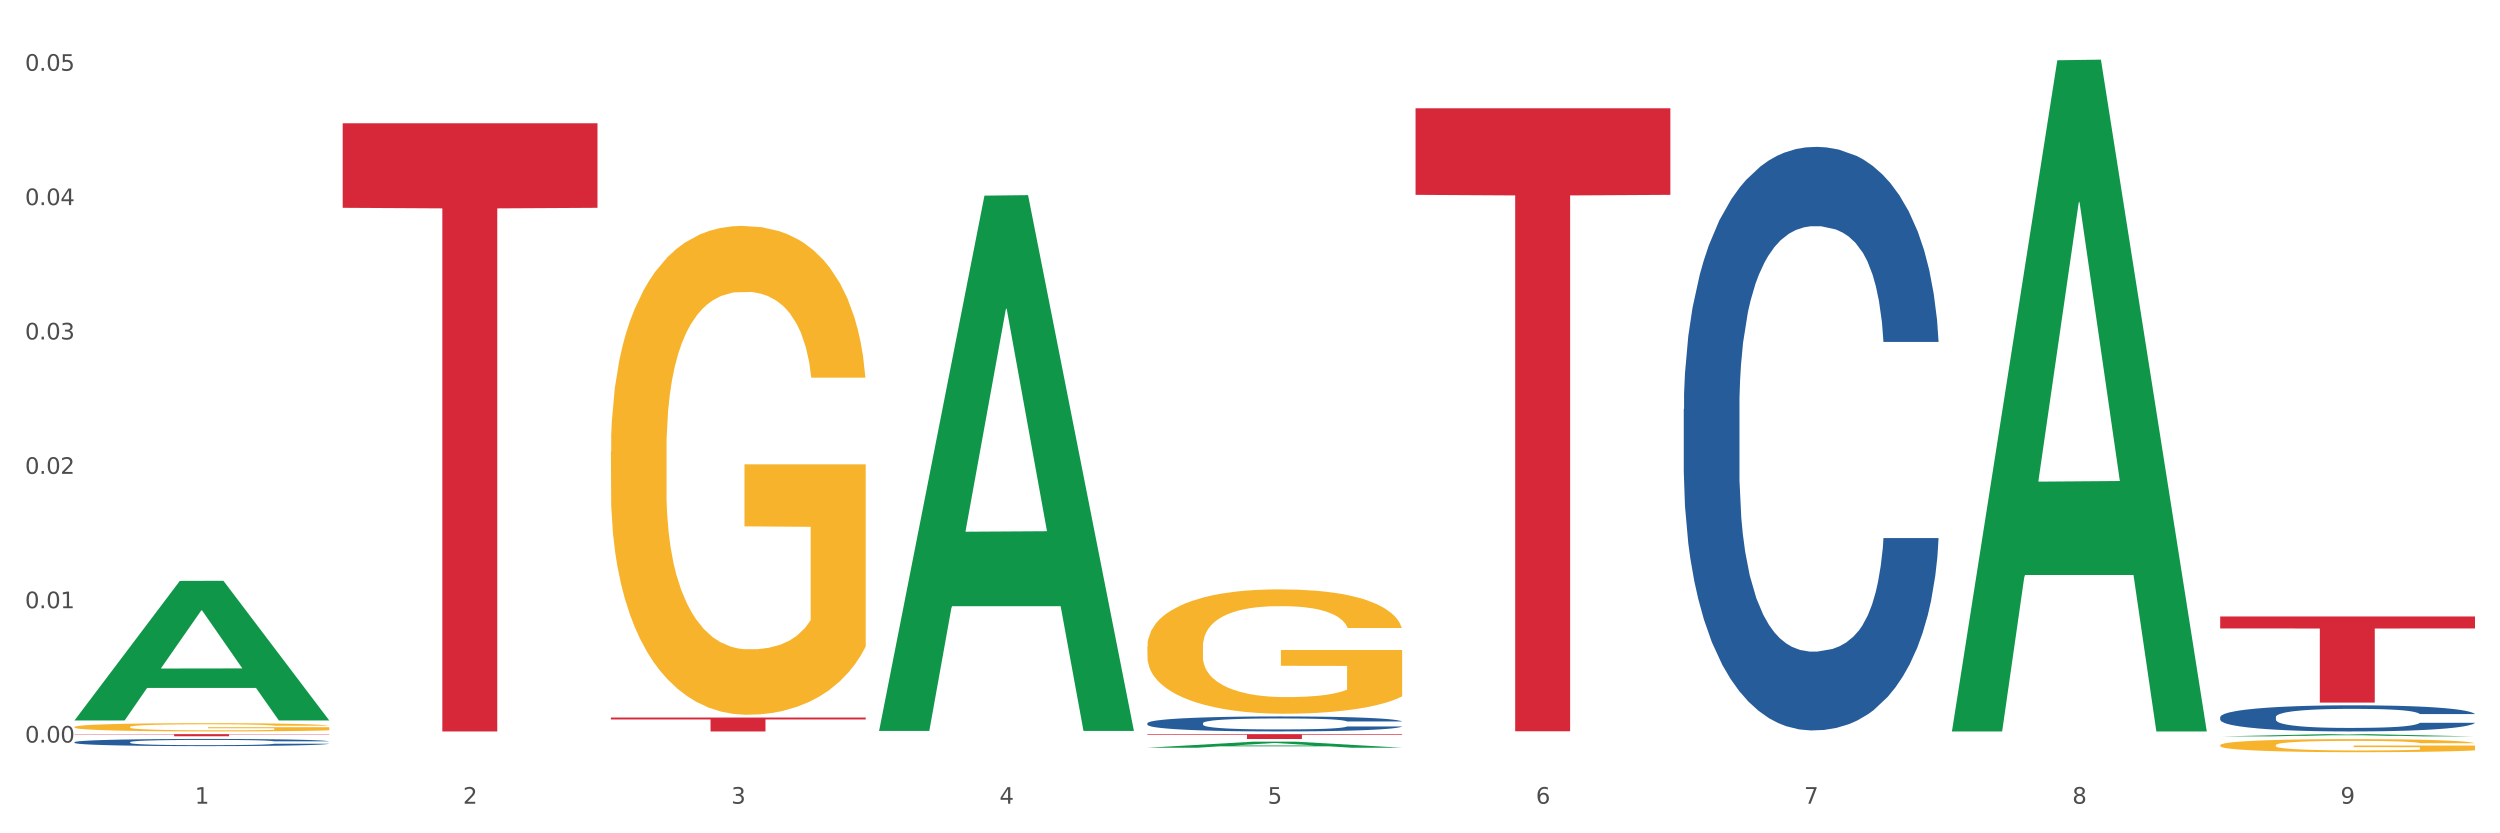
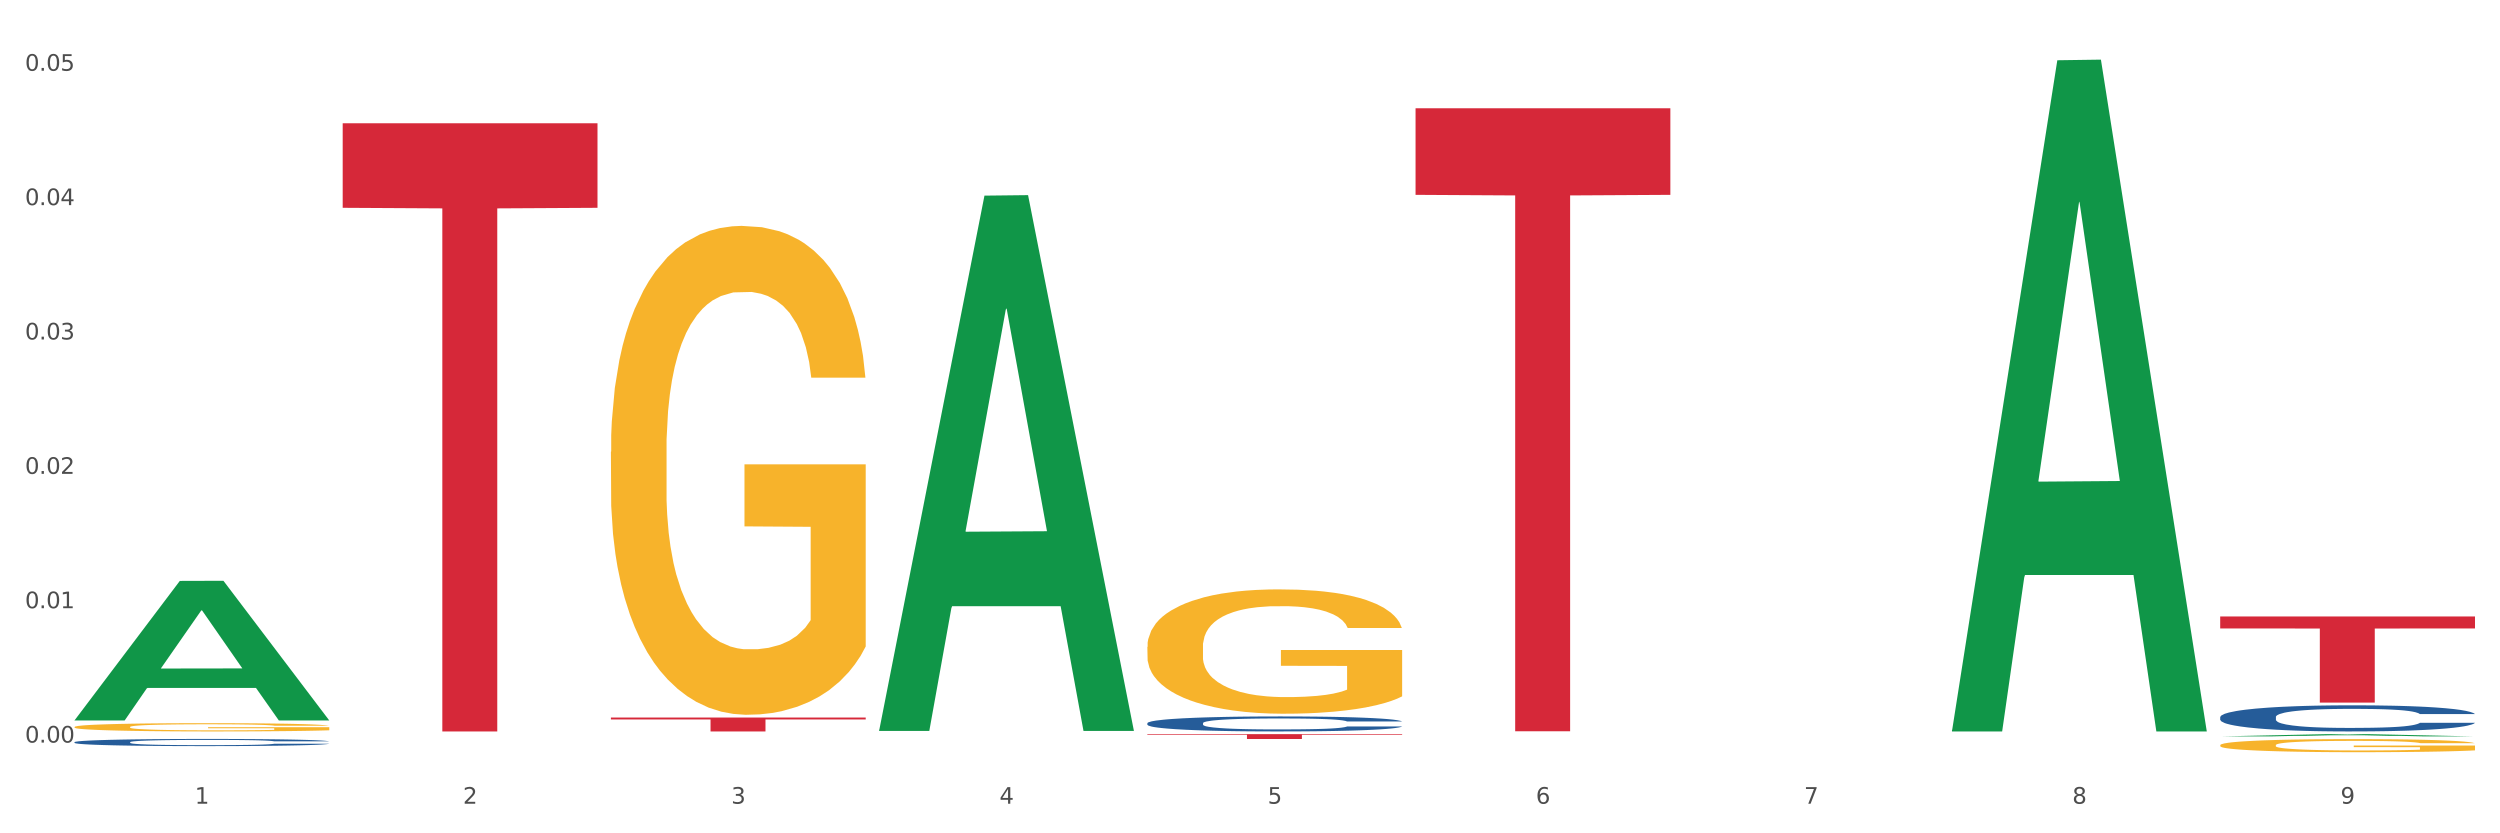
<svg xmlns="http://www.w3.org/2000/svg" xmlns:xlink="http://www.w3.org/1999/xlink" width="1080pt" height="360pt" viewBox="0 0 1080 360" version="1.1">
  <rect x="0" y="0" width="1080" height="360" fill="#333333" stroke="none" />
  <defs>
    <style type="text/css">*{stroke-linejoin: round; stroke-linecap: butt}</style>
  </defs>
  <g id="figure_1">
    <g id="patch_1">
      <path d="M 0 360  L 1080 360  L 1080 0  L 0 0  z " style="fill: #ffffff; stroke: #ffffff; stroke-linejoin: miter" />
    </g>
    <g id="axes_1">
      <g id="matplotlib.axis_1">
        <g id="xtick_1">
          <g id="text_1">
            <g style="fill: #4d4d4d" transform="translate(84.159 347.204) scale(0.096 -0.096)">
              <defs>
                <path id="DejaVuSans-31" d="M 794 531  L 1825 531  L 1825 4091  L 703 3866  L 703 4441  L 1819 4666  L 2450 4666  L 2450 531  L 3481 531  L 3481 0  L 794 0  L 794 531  z " transform="scale(0.016)" />
              </defs>
              <use xlink:href="#DejaVuSans-31" />
            </g>
          </g>
        </g>
        <g id="xtick_2">
          <g id="text_2">
            <g style="fill: #4d4d4d" transform="translate(200.027 347.204) scale(0.096 -0.096)">
              <defs>
                <path id="DejaVuSans-32" d="M 1228 531  L 3431 531  L 3431 0  L 469 0  L 469 531  Q 828 903 1448 1529  Q 2069 2156 2228 2338  Q 2531 2678 2651 2914  Q 2772 3150 2772 3378  Q 2772 3750 2511 3984  Q 2250 4219 1831 4219  Q 1534 4219 1204 4116  Q 875 4013 500 3803  L 500 4441  Q 881 4594 1212 4672  Q 1544 4750 1819 4750  Q 2544 4750 2975 4387  Q 3406 4025 3406 3419  Q 3406 3131 3298 2873  Q 3191 2616 2906 2266  Q 2828 2175 2409 1742  Q 1991 1309 1228 531  z " transform="scale(0.016)" />
              </defs>
              <use xlink:href="#DejaVuSans-32" />
            </g>
          </g>
        </g>
        <g id="xtick_3">
          <g id="text_3">
            <g style="fill: #4d4d4d" transform="translate(315.896 347.204) scale(0.096 -0.096)">
              <defs>
                <path id="DejaVuSans-33" d="M 2597 2516  Q 3050 2419 3304 2112  Q 3559 1806 3559 1356  Q 3559 666 3084 287  Q 2609 -91 1734 -91  Q 1441 -91 1130 -33  Q 819 25 488 141  L 488 750  Q 750 597 1062 519  Q 1375 441 1716 441  Q 2309 441 2620 675  Q 2931 909 2931 1356  Q 2931 1769 2642 2001  Q 2353 2234 1838 2234  L 1294 2234  L 1294 2753  L 1863 2753  Q 2328 2753 2575 2939  Q 2822 3125 2822 3475  Q 2822 3834 2567 4026  Q 2313 4219 1838 4219  Q 1578 4219 1281 4162  Q 984 4106 628 3988  L 628 4550  Q 988 4650 1302 4700  Q 1616 4750 1894 4750  Q 2613 4750 3031 4423  Q 3450 4097 3450 3541  Q 3450 3153 3228 2886  Q 3006 2619 2597 2516  z " transform="scale(0.016)" />
              </defs>
              <use xlink:href="#DejaVuSans-33" />
            </g>
          </g>
        </g>
        <g id="xtick_4">
          <g id="text_4">
            <g style="fill: #4d4d4d" transform="translate(431.765 347.204) scale(0.096 -0.096)">
              <defs>
                <path id="DejaVuSans-34" d="M 2419 4116  L 825 1625  L 2419 1625  L 2419 4116  z M 2253 4666  L 3047 4666  L 3047 1625  L 3713 1625  L 3713 1100  L 3047 1100  L 3047 0  L 2419 0  L 2419 1100  L 313 1100  L 313 1709  L 2253 4666  z " transform="scale(0.016)" />
              </defs>
              <use xlink:href="#DejaVuSans-34" />
            </g>
          </g>
        </g>
        <g id="xtick_5">
          <g id="text_5">
            <g style="fill: #4d4d4d" transform="translate(547.634 347.204) scale(0.096 -0.096)">
              <defs>
                <path id="DejaVuSans-35" d="M 691 4666  L 3169 4666  L 3169 4134  L 1269 4134  L 1269 2991  Q 1406 3038 1543 3061  Q 1681 3084 1819 3084  Q 2600 3084 3056 2656  Q 3513 2228 3513 1497  Q 3513 744 3044 326  Q 2575 -91 1722 -91  Q 1428 -91 1123 -41  Q 819 9 494 109  L 494 744  Q 775 591 1075 516  Q 1375 441 1709 441  Q 2250 441 2565 725  Q 2881 1009 2881 1497  Q 2881 1984 2565 2268  Q 2250 2553 1709 2553  Q 1456 2553 1204 2497  Q 953 2441 691 2322  L 691 4666  z " transform="scale(0.016)" />
              </defs>
              <use xlink:href="#DejaVuSans-35" />
            </g>
          </g>
        </g>
        <g id="xtick_6">
          <g id="text_6">
            <g style="fill: #4d4d4d" transform="translate(663.502 347.204) scale(0.096 -0.096)">
              <defs>
                <path id="DejaVuSans-36" d="M 2113 2584  Q 1688 2584 1439 2293  Q 1191 2003 1191 1497  Q 1191 994 1439 701  Q 1688 409 2113 409  Q 2538 409 2786 701  Q 3034 994 3034 1497  Q 3034 2003 2786 2293  Q 2538 2584 2113 2584  z M 3366 4563  L 3366 3988  Q 3128 4100 2886 4159  Q 2644 4219 2406 4219  Q 1781 4219 1451 3797  Q 1122 3375 1075 2522  Q 1259 2794 1537 2939  Q 1816 3084 2150 3084  Q 2853 3084 3261 2657  Q 3669 2231 3669 1497  Q 3669 778 3244 343  Q 2819 -91 2113 -91  Q 1303 -91 875 529  Q 447 1150 447 2328  Q 447 3434 972 4092  Q 1497 4750 2381 4750  Q 2619 4750 2861 4703  Q 3103 4656 3366 4563  z " transform="scale(0.016)" />
              </defs>
              <use xlink:href="#DejaVuSans-36" />
            </g>
          </g>
        </g>
        <g id="xtick_7">
          <g id="text_7">
            <g style="fill: #4d4d4d" transform="translate(779.371 347.204) scale(0.096 -0.096)">
              <defs>
                <path id="DejaVuSans-37" d="M 525 4666  L 3525 4666  L 3525 4397  L 1831 0  L 1172 0  L 2766 4134  L 525 4134  L 525 4666  z " transform="scale(0.016)" />
              </defs>
              <use xlink:href="#DejaVuSans-37" />
            </g>
          </g>
        </g>
        <g id="xtick_8">
          <g id="text_8">
            <g style="fill: #4d4d4d" transform="translate(895.24 347.204) scale(0.096 -0.096)">
              <defs>
                <path id="DejaVuSans-38" d="M 2034 2216  Q 1584 2216 1326 1975  Q 1069 1734 1069 1313  Q 1069 891 1326 650  Q 1584 409 2034 409  Q 2484 409 2743 651  Q 3003 894 3003 1313  Q 3003 1734 2745 1975  Q 2488 2216 2034 2216  z M 1403 2484  Q 997 2584 770 2862  Q 544 3141 544 3541  Q 544 4100 942 4425  Q 1341 4750 2034 4750  Q 2731 4750 3128 4425  Q 3525 4100 3525 3541  Q 3525 3141 3298 2862  Q 3072 2584 2669 2484  Q 3125 2378 3379 2068  Q 3634 1759 3634 1313  Q 3634 634 3220 271  Q 2806 -91 2034 -91  Q 1263 -91 848 271  Q 434 634 434 1313  Q 434 1759 690 2068  Q 947 2378 1403 2484  z M 1172 3481  Q 1172 3119 1398 2916  Q 1625 2713 2034 2713  Q 2441 2713 2670 2916  Q 2900 3119 2900 3481  Q 2900 3844 2670 4047  Q 2441 4250 2034 4250  Q 1625 4250 1398 4047  Q 1172 3844 1172 3481  z " transform="scale(0.016)" />
              </defs>
              <use xlink:href="#DejaVuSans-38" />
            </g>
          </g>
        </g>
        <g id="xtick_9">
          <g id="text_9">
            <g style="fill: #4d4d4d" transform="translate(1011.108 347.204) scale(0.096 -0.096)">
              <defs>
                <path id="DejaVuSans-39" d="M 703 97  L 703 672  Q 941 559 1184 500  Q 1428 441 1663 441  Q 2288 441 2617 861  Q 2947 1281 2994 2138  Q 2813 1869 2534 1725  Q 2256 1581 1919 1581  Q 1219 1581 811 2004  Q 403 2428 403 3163  Q 403 3881 828 4315  Q 1253 4750 1959 4750  Q 2769 4750 3195 4129  Q 3622 3509 3622 2328  Q 3622 1225 3098 567  Q 2575 -91 1691 -91  Q 1453 -91 1209 -44  Q 966 3 703 97  z M 1959 2075  Q 2384 2075 2632 2365  Q 2881 2656 2881 3163  Q 2881 3666 2632 3958  Q 2384 4250 1959 4250  Q 1534 4250 1286 3958  Q 1038 3666 1038 3163  Q 1038 2656 1286 2365  Q 1534 2075 1959 2075  z " transform="scale(0.016)" />
              </defs>
              <use xlink:href="#DejaVuSans-39" />
            </g>
          </g>
        </g>
        <g id="xtick_10" />
        <g id="xtick_11" />
        <g id="xtick_12" />
        <g id="xtick_13" />
        <g id="xtick_14" />
        <g id="xtick_15" />
        <g id="xtick_16" />
        <g id="xtick_17" />
      </g>
      <g id="matplotlib.axis_2">
        <g id="ytick_1">
          <g id="text_10">
            <g style="fill: #4d4d4d" transform="translate(10.8 320.796) scale(0.096 -0.096)">
              <defs>
                <path id="DejaVuSans-30" d="M 2034 4250  Q 1547 4250 1301 3770  Q 1056 3291 1056 2328  Q 1056 1369 1301 889  Q 1547 409 2034 409  Q 2525 409 2770 889  Q 3016 1369 3016 2328  Q 3016 3291 2770 3770  Q 2525 4250 2034 4250  z M 2034 4750  Q 2819 4750 3233 4129  Q 3647 3509 3647 2328  Q 3647 1150 3233 529  Q 2819 -91 2034 -91  Q 1250 -91 836 529  Q 422 1150 422 2328  Q 422 3509 836 4129  Q 1250 4750 2034 4750  z " transform="scale(0.016)" />
                <path id="DejaVuSans-2e" d="M 684 794  L 1344 794  L 1344 0  L 684 0  L 684 794  z " transform="scale(0.016)" />
              </defs>
              <use xlink:href="#DejaVuSans-30" />
              <use xlink:href="#DejaVuSans-2e" transform="translate(63.623 0)" />
              <use xlink:href="#DejaVuSans-30" transform="translate(95.41 0)" />
              <use xlink:href="#DejaVuSans-30" transform="translate(159.033 0)" />
            </g>
          </g>
        </g>
        <g id="ytick_2">
          <g id="text_11">
            <g style="fill: #4d4d4d" transform="translate(10.8 262.75) scale(0.096 -0.096)">
              <use xlink:href="#DejaVuSans-30" />
              <use xlink:href="#DejaVuSans-2e" transform="translate(63.623 0)" />
              <use xlink:href="#DejaVuSans-30" transform="translate(95.41 0)" />
              <use xlink:href="#DejaVuSans-31" transform="translate(159.033 0)" />
            </g>
          </g>
        </g>
        <g id="ytick_3">
          <g id="text_12">
            <g style="fill: #4d4d4d" transform="translate(10.8 204.705) scale(0.096 -0.096)">
              <use xlink:href="#DejaVuSans-30" />
              <use xlink:href="#DejaVuSans-2e" transform="translate(63.623 0)" />
              <use xlink:href="#DejaVuSans-30" transform="translate(95.41 0)" />
              <use xlink:href="#DejaVuSans-32" transform="translate(159.033 0)" />
            </g>
          </g>
        </g>
        <g id="ytick_4">
          <g id="text_13">
            <g style="fill: #4d4d4d" transform="translate(10.8 146.659) scale(0.096 -0.096)">
              <use xlink:href="#DejaVuSans-30" />
              <use xlink:href="#DejaVuSans-2e" transform="translate(63.623 0)" />
              <use xlink:href="#DejaVuSans-30" transform="translate(95.41 0)" />
              <use xlink:href="#DejaVuSans-33" transform="translate(159.033 0)" />
            </g>
          </g>
        </g>
        <g id="ytick_5">
          <g id="text_14">
            <g style="fill: #4d4d4d" transform="translate(10.8 88.613) scale(0.096 -0.096)">
              <use xlink:href="#DejaVuSans-30" />
              <use xlink:href="#DejaVuSans-2e" transform="translate(63.623 0)" />
              <use xlink:href="#DejaVuSans-30" transform="translate(95.41 0)" />
              <use xlink:href="#DejaVuSans-34" transform="translate(159.033 0)" />
            </g>
          </g>
        </g>
        <g id="ytick_6">
          <g id="text_15">
            <g style="fill: #4d4d4d" transform="translate(10.8 30.567) scale(0.096 -0.096)">
              <use xlink:href="#DejaVuSans-30" />
              <use xlink:href="#DejaVuSans-2e" transform="translate(63.623 0)" />
              <use xlink:href="#DejaVuSans-30" transform="translate(95.41 0)" />
              <use xlink:href="#DejaVuSans-35" transform="translate(159.033 0)" />
            </g>
          </g>
        </g>
        <g id="ytick_7" />
        <g id="ytick_8" />
        <g id="ytick_9" />
        <g id="ytick_10" />
        <g id="ytick_11" />
      </g>
      <g id="PolyCollection_1">
        <path d="M 32.175 311.132  L 32.288 311.076  L 77.68 250.951  L 96.518 250.895  L 142.25 311.246  L 120.462 311.246  L 110.589 297.192  L 63.722 297.192  L 63.382 297.419  L 53.85 311.246  L 32.175 311.246  L 32.175 311.132  L 69.623 288.805  L 104.689 288.749  L 87.326 263.758  L 87.099 263.645  L 86.872 263.815  L 69.51 288.749  L 69.623 288.805  L 32.175 311.132  z " clip-path="url(#p6a90634476)" style="fill: #109648" />
        <path d="M 148.044 53.263  L 258.119 53.263  L 258.119 89.772  L 214.819 90.019  L 214.819 315.983  L 191.083 315.983  L 191.083 90.019  L 148.044 89.772  L 148.044 53.509  L 148.044 53.263  z " clip-path="url(#p6a90634476)" style="fill: #d62839" />
-         <path d="M 32.175 317.149  L 142.25 317.149  L 142.25 317.275  L 98.951 317.276  L 98.951 318.055  L 75.214 318.055  L 75.214 317.276  L 32.175 317.275  L 32.175 317.15  L 32.175 317.149  z " clip-path="url(#p6a90634476)" style="fill: #d62839" />
        <path d="M 32.175 314.062  L 32.305 314.059  L 32.305 313.941  L 32.565 313.84  L 33.864 313.595  L 35.814 313.393  L 37.243 313.286  L 38.673 313.197  L 40.362 313.109  L 42.442 313.018  L 46.211 312.884  L 48.55 312.816  L 51.409 312.744  L 56.607 312.64  L 60.376 312.581  L 64.275 312.532  L 70.643 312.473  L 74.802 312.447  L 79.22 312.428  L 84.548 312.415  L 88.577 312.411  L 97.414 312.421  L 104.952 312.45  L 108.591 312.473  L 113.269 312.512  L 115.739 312.539  L 119.767 312.591  L 123.926 312.659  L 126.785 312.718  L 131.074 312.829  L 134.323 312.94  L 137.312 313.077  L 138.871 313.171  L 140.041 313.259  L 141.081 313.361  L 142.12 313.52  L 118.728 313.52  L 117.818 313.406  L 116.388 313.299  L 114.309 313.194  L 112.49 313.129  L 109.371 313.047  L 106.512 312.995  L 103.522 312.956  L 99.884 312.923  L 97.025 312.907  L 92.996 312.894  L 85.068 312.897  L 79.74 312.923  L 76.101 312.956  L 73.762 312.985  L 71.683 313.018  L 69.343 313.064  L 66.614 313.132  L 64.665 313.194  L 62.715 313.273  L 61.156 313.351  L 59.726 313.442  L 58.557 313.54  L 57.647 313.641  L 56.867 313.765  L 56.217 313.971  L 56.217 314.418  L 56.477 314.519  L 57.127 314.652  L 57.907 314.754  L 59.206 314.874  L 60.376 314.956  L 62.585 315.073  L 65.055 315.171  L 67.004 315.233  L 68.953 315.285  L 72.332 315.357  L 76.101 315.416  L 79.35 315.452  L 83.769 315.484  L 86.758 315.497  L 89.357 315.504  L 95.725 315.504  L 100.274 315.494  L 105.342 315.471  L 109.241 315.442  L 112.49 315.406  L 116.129 315.347  L 118.468 315.292  L 118.468 314.61  L 89.877 314.607  L 89.877 314.153  L 142.25 314.153  L 142.25 315.484  L 140.041 315.553  L 137.572 315.615  L 134.973 315.67  L 131.074 315.739  L 126.395 315.804  L 122.237 315.85  L 117.818 315.889  L 112.62 315.925  L 105.862 315.957  L 101.703 315.97  L 96.505 315.98  L 90.397 315.983  L 85.068 315.977  L 79.87 315.961  L 74.412 315.931  L 69.083 315.889  L 65.055 315.846  L 61.026 315.794  L 56.737 315.726  L 53.358 315.66  L 50.759 315.602  L 47.9 315.527  L 44.781 315.429  L 42.442 315.341  L 40.362 315.249  L 38.153 315.132  L 36.594 315.031  L 35.034 314.904  L 34.124 314.809  L 33.085 314.662  L 32.305 314.457  L 32.175 314.062  z " clip-path="url(#p6a90634476)" style="fill: #f7b32b" />
        <path d="M 959.125 309.767  L 959.255 309.757  L 959.255 309.468  L 959.645 309.076  L 961.076 308.355  L 962.898 307.808  L 966.021 307.169  L 967.712 306.901  L 969.924 306.602  L 974.478 306.118  L 979.683 305.705  L 983.326 305.479  L 986.058 305.334  L 992.173 305.077  L 995.686 304.963  L 999.33 304.87  L 1002.452 304.809  L 1007.657 304.736  L 1011.82 304.706  L 1016.635 304.695  L 1020.668 304.706  L 1026.003 304.747  L 1033.809 304.87  L 1036.802 304.943  L 1040.835 305.066  L 1044.999 305.231  L 1048.382 305.396  L 1052.285 305.633  L 1056.319 305.943  L 1060.222 306.334  L 1062.955 306.695  L 1065.167 307.077  L 1067.118 307.54  L 1068.549 308.046  L 1069.2 308.468  L 1045.389 308.468  L 1044.739 308.087  L 1043.438 307.674  L 1042.137 307.396  L 1040.705 307.169  L 1038.493 306.912  L 1036.542 306.747  L 1033.289 306.551  L 1030.296 306.427  L 1027.824 306.355  L 1024.832 306.293  L 1018.456 306.231  L 1013.902 306.231  L 1011.04 306.252  L 1007.527 306.303  L 1004.534 306.376  L 1001.021 306.499  L 998.289 306.633  L 995.556 306.809  L 993.995 306.932  L 991.653 307.159  L 990.092 307.345  L 988.01 307.664  L 986.839 307.891  L 984.757 308.479  L 983.846 308.912  L 983.456 309.211  L 983.196 309.54  L 983.196 311.149  L 983.976 311.87  L 984.627 312.179  L 985.668 312.53  L 987.619 312.984  L 990.482 313.427  L 993.474 313.746  L 995.947 313.942  L 998.289 314.087  L 1000.631 314.2  L 1003.493 314.303  L 1005.835 314.365  L 1009.348 314.427  L 1013.512 314.458  L 1016.765 314.458  L 1023.4 314.406  L 1026.393 314.355  L 1029.255 314.282  L 1032.378 314.169  L 1034.85 314.045  L 1036.282 313.953  L 1038.624 313.757  L 1040.445 313.551  L 1042.006 313.313  L 1043.047 313.107  L 1044.218 312.798  L 1045.129 312.447  L 1045.389 312.262  L 1069.2 312.262  L 1068.68 312.633  L 1067.769 312.994  L 1065.947 313.478  L 1064.516 313.757  L 1062.304 314.097  L 1059.962 314.386  L 1056.709 314.705  L 1053.717 314.942  L 1050.594 315.148  L 1047.211 315.334  L 1041.096 315.592  L 1038.884 315.664  L 1034.2 315.788  L 1030.557 315.86  L 1025.222 315.932  L 1019.757 315.973  L 1014.032 315.983  L 1008.958 315.963  L 1003.363 315.901  L 999.85 315.839  L 995.947 315.746  L 991.393 315.602  L 987.099 315.427  L 983.065 315.221  L 979.292 314.983  L 975.779 314.715  L 971.225 314.272  L 967.842 313.839  L 965.37 313.437  L 963.679 313.097  L 961.987 312.664  L 961.076 312.365  L 959.645 311.643  L 959.125 310.973  L 959.125 309.767  z " clip-path="url(#p6a90634476)" style="fill: #255c99" />
-         <path d="M 727.387 176.725  L 727.517 176.495  L 727.517 170.048  L 727.908 161.299  L 729.339 145.181  L 731.161 132.978  L 734.283 118.702  L 735.975 112.716  L 738.187 106.039  L 742.741 95.217  L 747.945 86.007  L 751.588 80.941  L 754.321 77.718  L 760.436 71.961  L 763.949 69.429  L 767.592 67.356  L 770.715 65.975  L 775.919 64.363  L 780.083 63.672  L 784.897 63.442  L 788.931 63.672  L 794.265 64.593  L 802.072 67.356  L 805.065 68.968  L 809.098 71.731  L 813.262 75.415  L 816.645 79.099  L 820.548 84.395  L 824.581 91.302  L 828.485 100.052  L 831.217 108.111  L 833.429 116.63  L 835.381 126.991  L 836.812 138.274  L 837.463 147.714  L 813.652 147.714  L 813.001 139.195  L 811.7 129.985  L 810.399 123.768  L 808.968 118.702  L 806.756 112.946  L 804.804 109.262  L 801.551 104.887  L 798.559 102.124  L 796.087 100.512  L 793.094 99.131  L 786.719 97.749  L 782.165 97.749  L 779.302 98.21  L 775.789 99.361  L 772.797 100.973  L 769.284 103.736  L 766.551 106.729  L 763.819 110.644  L 762.257 113.407  L 759.915 118.472  L 758.354 122.617  L 756.272 129.754  L 755.101 134.82  L 753.019 147.944  L 752.109 157.615  L 751.718 164.292  L 751.458 171.66  L 751.458 207.579  L 752.239 223.696  L 752.889 230.604  L 753.93 238.432  L 755.882 248.563  L 758.744 258.464  L 761.737 265.602  L 764.209 269.977  L 766.551 273.2  L 768.893 275.733  L 771.756 278.035  L 774.098 279.417  L 777.611 280.798  L 781.774 281.489  L 785.027 281.489  L 791.663 280.338  L 794.656 279.187  L 797.518 277.575  L 800.641 275.042  L 803.113 272.279  L 804.544 270.207  L 806.886 265.832  L 808.708 261.227  L 810.269 255.931  L 811.31 251.326  L 812.481 244.419  L 813.392 236.59  L 813.652 232.446  L 837.463 232.446  L 836.942 240.735  L 836.031 248.794  L 834.21 259.615  L 832.779 265.832  L 830.567 273.43  L 828.225 279.877  L 824.972 287.015  L 821.979 292.311  L 818.856 296.916  L 815.474 301.06  L 809.358 306.817  L 807.146 308.428  L 802.462 311.191  L 798.819 312.803  L 793.485 314.415  L 788.02 315.336  L 782.295 315.566  L 777.22 315.106  L 771.626 313.724  L 768.113 312.343  L 764.209 310.27  L 759.655 307.047  L 755.362 303.133  L 751.328 298.528  L 747.555 293.232  L 744.042 287.245  L 739.488 277.345  L 736.105 267.674  L 733.633 258.694  L 731.941 251.096  L 730.25 241.426  L 729.339 234.748  L 727.908 218.631  L 727.387 203.665  L 727.387 176.725  z " clip-path="url(#p6a90634476)" style="fill: #255c99" />
        <path d="M 263.912 309.961  L 373.988 309.961  L 373.988 310.798  L 330.688 310.803  L 330.688 315.983  L 306.951 315.983  L 306.951 310.803  L 263.912 310.798  L 263.912 309.966  L 263.912 309.961  z " clip-path="url(#p6a90634476)" style="fill: #d62839" />
        <path d="M 495.65 279.435  L 495.78 279.386  L 495.78 277.619  L 496.04 276.099  L 497.339 272.419  L 499.289 269.377  L 500.718 267.758  L 502.148 266.433  L 503.837 265.109  L 505.917 263.735  L 509.685 261.723  L 512.025 260.693  L 514.884 259.614  L 520.082 258.044  L 523.851 257.161  L 527.75 256.425  L 534.118 255.542  L 538.276 255.149  L 542.695 254.855  L 548.023 254.659  L 552.052 254.609  L 560.889 254.757  L 568.427 255.198  L 572.066 255.542  L 576.744 256.13  L 579.214 256.523  L 583.242 257.308  L 587.401 258.338  L 590.26 259.221  L 594.549 260.889  L 597.798 262.557  L 600.787 264.618  L 602.346 266.041  L 603.516 267.366  L 604.556 268.886  L 605.595 271.29  L 582.203 271.29  L 581.293 269.573  L 579.863 267.954  L 577.784 266.384  L 575.965 265.403  L 572.846 264.177  L 569.986 263.392  L 566.997 262.803  L 563.359 262.312  L 560.499 262.067  L 556.471 261.871  L 548.543 261.92  L 543.215 262.312  L 539.576 262.803  L 537.237 263.244  L 535.157 263.735  L 532.818 264.422  L 530.089 265.452  L 528.14 266.384  L 526.19 267.562  L 524.631 268.739  L 523.201 270.113  L 522.032 271.585  L 521.122 273.106  L 520.342 274.97  L 519.692 278.061  L 519.692 284.782  L 519.952 286.303  L 520.602 288.315  L 521.382 289.836  L 522.681 291.651  L 523.851 292.878  L 526.06 294.644  L 528.529 296.116  L 530.479 297.048  L 532.428 297.833  L 535.807 298.912  L 539.576 299.795  L 542.825 300.335  L 547.244 300.826  L 550.233 301.022  L 552.832 301.12  L 559.2 301.12  L 563.748 300.973  L 568.817 300.629  L 572.716 300.188  L 575.965 299.648  L 579.603 298.765  L 581.943 297.931  L 581.943 287.677  L 553.352 287.628  L 553.352 280.808  L 605.725 280.808  L 605.725 300.826  L 603.516 301.856  L 601.047 302.788  L 598.447 303.622  L 594.549 304.652  L 589.87 305.634  L 585.711 306.321  L 581.293 306.909  L 576.094 307.449  L 569.337 307.94  L 565.178 308.136  L 559.98 308.283  L 553.871 308.332  L 548.543 308.234  L 543.345 307.989  L 537.887 307.547  L 532.558 306.909  L 528.529 306.272  L 524.501 305.487  L 520.212 304.456  L 516.833 303.475  L 514.234 302.592  L 511.375 301.463  L 508.256 299.992  L 505.917 298.667  L 503.837 297.293  L 501.628 295.527  L 500.068 294.006  L 498.509 292.093  L 497.599 290.67  L 496.56 288.462  L 495.78 285.371  L 495.65 279.435  z " clip-path="url(#p6a90634476)" style="fill: #f7b32b" />
        <path d="M 263.912 195.181  L 264.042 194.988  L 264.042 188.044  L 264.302 182.064  L 265.602 167.597  L 267.551 155.638  L 268.981 149.273  L 270.41 144.064  L 272.1 138.856  L 274.179 133.455  L 277.948 125.547  L 280.287 121.496  L 283.146 117.252  L 288.345 111.08  L 292.114 107.608  L 296.012 104.714  L 302.38 101.242  L 306.539 99.699  L 310.958 98.542  L 316.286 97.77  L 320.315 97.577  L 329.152 98.156  L 336.689 99.892  L 340.328 101.242  L 345.007 103.557  L 347.476 105.1  L 351.505 108.186  L 355.663 112.237  L 358.523 115.709  L 362.811 122.268  L 366.06 128.826  L 369.049 136.927  L 370.609 142.521  L 371.778 147.729  L 372.818 153.709  L 373.858 163.161  L 350.465 163.161  L 349.555 156.41  L 348.126 150.044  L 346.047 143.872  L 344.227 140.014  L 341.108 135.191  L 338.249 132.105  L 335.26 129.79  L 331.621 127.861  L 328.762 126.897  L 324.733 126.125  L 316.806 126.318  L 311.477 127.861  L 307.839 129.79  L 305.499 131.526  L 303.42 133.455  L 301.081 136.156  L 298.352 140.207  L 296.402 143.872  L 294.453 148.501  L 292.893 153.13  L 291.464 158.531  L 290.294 164.318  L 289.384 170.298  L 288.605 177.628  L 287.955 189.78  L 287.955 216.206  L 288.215 222.186  L 288.865 230.095  L 289.644 236.074  L 290.944 243.211  L 292.114 248.034  L 294.323 254.978  L 296.792 260.765  L 298.741 264.43  L 300.691 267.516  L 304.07 271.76  L 307.839 275.232  L 311.088 277.353  L 315.506 279.282  L 318.495 280.054  L 321.094 280.44  L 327.462 280.44  L 332.011 279.861  L 337.079 278.511  L 340.978 276.775  L 344.227 274.653  L 347.866 271.181  L 350.205 267.902  L 350.205 227.587  L 321.614 227.394  L 321.614 200.582  L 373.988 200.582  L 373.988 279.282  L 371.778 283.333  L 369.309 286.998  L 366.71 290.277  L 362.811 294.328  L 358.133 298.186  L 353.974 300.886  L 349.555 303.201  L 344.357 305.323  L 337.599 307.252  L 333.44 308.023  L 328.242 308.602  L 322.134 308.795  L 316.806 308.409  L 311.607 307.445  L 306.149 305.709  L 300.821 303.201  L 296.792 300.693  L 292.763 297.607  L 288.475 293.556  L 285.096 289.699  L 282.497 286.227  L 279.637 281.79  L 276.518 276.003  L 274.179 270.795  L 272.1 265.394  L 269.891 258.45  L 268.331 252.47  L 266.772 244.947  L 265.862 239.354  L 264.822 230.673  L 264.042 218.521  L 263.912 195.181  z " clip-path="url(#p6a90634476)" style="fill: #f7b32b" />
        <path d="M 959.125 321.912  L 959.255 321.906  L 959.255 321.721  L 959.515 321.561  L 960.814 321.174  L 962.764 320.854  L 964.193 320.684  L 965.623 320.545  L 967.312 320.405  L 969.391 320.261  L 973.16 320.05  L 975.5 319.941  L 978.359 319.828  L 983.557 319.663  L 987.326 319.57  L 991.225 319.493  L 997.593 319.4  L 1001.751 319.358  L 1006.17 319.328  L 1011.498 319.307  L 1015.527 319.302  L 1024.364 319.317  L 1031.902 319.364  L 1035.541 319.4  L 1040.219 319.462  L 1042.688 319.503  L 1046.717 319.585  L 1050.876 319.694  L 1053.735 319.787  L 1058.024 319.962  L 1061.273 320.137  L 1064.262 320.354  L 1065.821 320.503  L 1066.991 320.643  L 1068.03 320.803  L 1069.07 321.055  L 1045.677 321.055  L 1044.768 320.875  L 1043.338 320.705  L 1041.259 320.54  L 1039.439 320.436  L 1036.32 320.307  L 1033.461 320.225  L 1030.472 320.163  L 1026.833 320.111  L 1023.974 320.086  L 1019.946 320.065  L 1012.018 320.07  L 1006.69 320.111  L 1003.051 320.163  L 1000.712 320.209  L 998.632 320.261  L 996.293 320.333  L 993.564 320.442  L 991.614 320.54  L 989.665 320.663  L 988.106 320.787  L 986.676 320.932  L 985.506 321.086  L 984.597 321.246  L 983.817 321.442  L 983.167 321.767  L 983.167 322.474  L 983.427 322.634  L 984.077 322.845  L 984.857 323.005  L 986.156 323.196  L 987.326 323.325  L 989.535 323.51  L 992.004 323.665  L 993.954 323.763  L 995.903 323.846  L 999.282 323.959  L 1003.051 324.052  L 1006.3 324.109  L 1010.718 324.16  L 1013.708 324.181  L 1016.307 324.191  L 1022.675 324.191  L 1027.223 324.176  L 1032.292 324.14  L 1036.19 324.093  L 1039.439 324.037  L 1043.078 323.944  L 1045.418 323.856  L 1045.418 322.778  L 1016.827 322.773  L 1016.827 322.056  L 1069.2 322.056  L 1069.2 324.16  L 1066.991 324.269  L 1064.521 324.367  L 1061.922 324.454  L 1058.024 324.563  L 1053.345 324.666  L 1049.186 324.738  L 1044.768 324.8  L 1039.569 324.857  L 1032.811 324.908  L 1028.653 324.929  L 1023.454 324.944  L 1017.346 324.95  L 1012.018 324.939  L 1006.82 324.913  L 1001.361 324.867  L 996.033 324.8  L 992.004 324.733  L 987.976 324.65  L 983.687 324.542  L 980.308 324.439  L 977.709 324.346  L 974.85 324.227  L 971.731 324.073  L 969.391 323.933  L 967.312 323.789  L 965.103 323.603  L 963.543 323.443  L 961.984 323.242  L 961.074 323.093  L 960.034 322.861  L 959.255 322.536  L 959.125 321.912  z " clip-path="url(#p6a90634476)" style="fill: #f7b32b" />
        <path d="M 32.175 320.612  L 32.305 320.61  L 32.305 320.53  L 32.695 320.423  L 34.127 320.225  L 35.948 320.075  L 39.071 319.899  L 40.762 319.826  L 42.974 319.744  L 47.528 319.611  L 52.733 319.498  L 56.376 319.435  L 59.108 319.396  L 65.224 319.325  L 68.737 319.294  L 72.38 319.268  L 75.503 319.251  L 80.707 319.232  L 84.871 319.223  L 89.685 319.22  L 93.718 319.223  L 99.053 319.235  L 106.86 319.268  L 109.852 319.288  L 113.886 319.322  L 118.049 319.368  L 121.432 319.413  L 125.336 319.478  L 129.369 319.563  L 133.273 319.67  L 136.005 319.769  L 138.217 319.874  L 140.168 320.001  L 141.6 320.14  L 142.25 320.256  L 118.44 320.256  L 117.789 320.151  L 116.488 320.038  L 115.187 319.962  L 113.756 319.899  L 111.544 319.829  L 109.592 319.783  L 106.339 319.73  L 103.347 319.696  L 100.874 319.676  L 97.882 319.659  L 91.506 319.642  L 86.952 319.642  L 84.09 319.648  L 80.577 319.662  L 77.584 319.682  L 74.071 319.716  L 71.339 319.752  L 68.607 319.8  L 67.045 319.834  L 64.703 319.897  L 63.142 319.948  L 61.06 320.035  L 59.889 320.097  L 57.807 320.259  L 56.896 320.378  L 56.506 320.46  L 56.246 320.55  L 56.246 320.992  L 57.027 321.19  L 57.677 321.275  L 58.718 321.371  L 60.67 321.495  L 63.532 321.617  L 66.525 321.705  L 68.997 321.758  L 71.339 321.798  L 73.681 321.829  L 76.543 321.857  L 78.885 321.874  L 82.398 321.891  L 86.562 321.9  L 89.815 321.9  L 96.451 321.886  L 99.443 321.872  L 102.306 321.852  L 105.428 321.821  L 107.901 321.787  L 109.332 321.761  L 111.674 321.707  L 113.495 321.651  L 115.057 321.586  L 116.098 321.529  L 117.269 321.444  L 118.179 321.348  L 118.44 321.297  L 142.25 321.297  L 141.73 321.399  L 140.819 321.498  L 138.997 321.631  L 137.566 321.707  L 135.354 321.801  L 133.012 321.88  L 129.759 321.968  L 126.767 322.033  L 123.644 322.089  L 120.261 322.14  L 114.146 322.211  L 111.934 322.231  L 107.25 322.265  L 103.607 322.285  L 98.272 322.304  L 92.807 322.316  L 87.083 322.319  L 82.008 322.313  L 76.413 322.296  L 72.9 322.279  L 68.997 322.254  L 64.443 322.214  L 60.149 322.166  L 56.116 322.109  L 52.342 322.044  L 48.829 321.971  L 44.275 321.849  L 40.893 321.73  L 38.42 321.62  L 36.729 321.526  L 35.037 321.408  L 34.127 321.325  L 32.695 321.127  L 32.175 320.944  L 32.175 320.612  z " clip-path="url(#p6a90634476)" style="fill: #255c99" />
        <path d="M 495.65 317.149  L 605.725 317.149  L 605.725 317.44  L 562.425 317.442  L 562.425 319.246  L 538.689 319.246  L 538.689 317.442  L 495.65 317.44  L 495.65 317.151  L 495.65 317.149  z " clip-path="url(#p6a90634476)" style="fill: #d62839" />
        <path d="M 611.519 46.773  L 721.594 46.773  L 721.594 84.173  L 678.294 84.426  L 678.294 315.904  L 654.557 315.904  L 654.557 84.426  L 611.519 84.173  L 611.519 47.026  L 611.519 46.773  z " clip-path="url(#p6a90634476)" style="fill: #d62839" />
        <path d="M 959.125 266.314  L 1069.2 266.314  L 1069.2 271.486  L 1025.9 271.521  L 1025.9 303.53  L 1002.164 303.53  L 1002.164 271.521  L 959.125 271.486  L 959.125 266.349  L 959.125 266.314  z " clip-path="url(#p6a90634476)" style="fill: #d62839" />
        <path d="M 959.125 318.134  L 959.238 318.133  L 1004.63 317.15  L 1023.468 317.149  L 1069.2 318.136  L 1047.412 318.136  L 1037.539 317.906  L 990.672 317.906  L 990.332 317.91  L 980.799 318.136  L 959.125 318.136  L 959.125 318.134  L 996.573 317.769  L 1031.638 317.768  L 1014.276 317.359  L 1014.049 317.358  L 1013.822 317.36  L 996.46 317.768  L 996.573 317.769  L 959.125 318.134  z " clip-path="url(#p6a90634476)" style="fill: #109648" />
-         <path d="M 843.256 315.437  L 843.369 315.165  L 888.761 26.032  L 907.599 25.759  L 953.331 315.982  L 931.543 315.982  L 921.67 248.4  L 874.803 248.4  L 874.463 249.49  L 864.931 315.982  L 843.256 315.982  L 843.256 315.437  L 880.704 208.069  L 915.77 207.796  L 898.407 87.619  L 898.18 87.074  L 897.953 87.892  L 880.591 207.796  L 880.704 208.069  L 843.256 315.437  z " clip-path="url(#p6a90634476)" style="fill: #109648" />
-         <path d="M 495.65 323.013  L 495.763 323.01  L 541.155 320.414  L 559.993 320.412  L 605.725 323.018  L 583.937 323.018  L 574.064 322.411  L 527.197 322.411  L 526.857 322.421  L 517.324 323.018  L 495.65 323.018  L 495.65 323.013  L 533.098 322.049  L 568.163 322.046  L 550.801 320.967  L 550.574 320.962  L 550.347 320.97  L 532.985 322.046  L 533.098 322.049  L 495.65 323.013  z " clip-path="url(#p6a90634476)" style="fill: #109648" />
+         <path d="M 843.256 315.437  L 843.369 315.165  L 888.761 26.032  L 907.599 25.759  L 953.331 315.982  L 931.543 315.982  L 921.67 248.4  L 874.803 248.4  L 874.463 249.49  L 864.931 315.982  L 843.256 315.982  L 843.256 315.437  L 880.704 208.069  L 915.77 207.796  L 898.407 87.619  L 898.18 87.074  L 880.591 207.796  L 880.704 208.069  L 843.256 315.437  z " clip-path="url(#p6a90634476)" style="fill: #109648" />
        <path d="M 379.781 315.337  L 379.895 315.12  L 425.286 84.513  L 444.124 84.295  L 489.856 315.772  L 468.068 315.772  L 458.196 261.869  L 411.328 261.869  L 410.988 262.739  L 401.456 315.772  L 379.781 315.772  L 379.781 315.337  L 417.229 229.702  L 452.295 229.484  L 434.932 133.633  L 434.705 133.199  L 434.478 133.851  L 417.116 229.484  L 417.229 229.702  L 379.781 315.337  z " clip-path="url(#p6a90634476)" style="fill: #109648" />
        <path d="M 495.65 312.412  L 495.78 312.406  L 495.78 312.24  L 496.17 312.015  L 497.602 311.6  L 499.423 311.286  L 502.546 310.919  L 504.237 310.765  L 506.449 310.593  L 511.003 310.315  L 516.208 310.078  L 519.851 309.948  L 522.583 309.865  L 528.698 309.717  L 532.212 309.652  L 535.855 309.598  L 538.977 309.563  L 544.182 309.521  L 548.345 309.504  L 553.16 309.498  L 557.193 309.504  L 562.528 309.527  L 570.335 309.598  L 573.327 309.64  L 577.361 309.711  L 581.524 309.806  L 584.907 309.9  L 588.81 310.037  L 592.844 310.214  L 596.747 310.439  L 599.48 310.647  L 601.692 310.866  L 603.643 311.132  L 605.075 311.423  L 605.725 311.666  L 581.915 311.666  L 581.264 311.446  L 579.963 311.209  L 578.662 311.05  L 577.23 310.919  L 575.019 310.771  L 573.067 310.676  L 569.814 310.564  L 566.821 310.493  L 564.349 310.451  L 561.357 310.416  L 554.981 310.38  L 550.427 310.38  L 547.565 310.392  L 544.052 310.422  L 541.059 310.463  L 537.546 310.534  L 534.814 310.611  L 532.081 310.712  L 530.52 310.783  L 528.178 310.913  L 526.617 311.02  L 524.535 311.204  L 523.364 311.334  L 521.282 311.671  L 520.371 311.92  L 519.981 312.092  L 519.721 312.282  L 519.721 313.206  L 520.501 313.62  L 521.152 313.798  L 522.193 313.999  L 524.145 314.26  L 527.007 314.515  L 530 314.698  L 532.472 314.811  L 534.814 314.894  L 537.156 314.959  L 540.018 315.018  L 542.36 315.054  L 545.873 315.089  L 550.037 315.107  L 553.29 315.107  L 559.925 315.077  L 562.918 315.048  L 565.781 315.006  L 568.903 314.941  L 571.375 314.87  L 572.807 314.817  L 575.149 314.704  L 576.97 314.586  L 578.532 314.449  L 579.573 314.331  L 580.744 314.153  L 581.654 313.952  L 581.915 313.845  L 605.725 313.845  L 605.205 314.058  L 604.294 314.266  L 602.472 314.544  L 601.041 314.704  L 598.829 314.9  L 596.487 315.065  L 593.234 315.249  L 590.242 315.385  L 587.119 315.504  L 583.736 315.61  L 577.621 315.758  L 575.409 315.8  L 570.725 315.871  L 567.082 315.912  L 561.747 315.954  L 556.282 315.978  L 550.557 315.983  L 545.483 315.972  L 539.888 315.936  L 536.375 315.901  L 532.472 315.847  L 527.918 315.764  L 523.624 315.664  L 519.591 315.545  L 515.817 315.409  L 512.304 315.255  L 507.75 315  L 504.367 314.751  L 501.895 314.52  L 500.204 314.325  L 498.512 314.076  L 497.602 313.904  L 496.17 313.49  L 495.65 313.105  L 495.65 312.412  z " clip-path="url(#p6a90634476)" style="fill: #255c99" />
      </g>
    </g>
  </g>
  <defs>
    <clipPath id="p6a90634476">
      <rect x="32.175" y="10.8" width="1037.025" height="329.109" />
    </clipPath>
  </defs>
</svg>